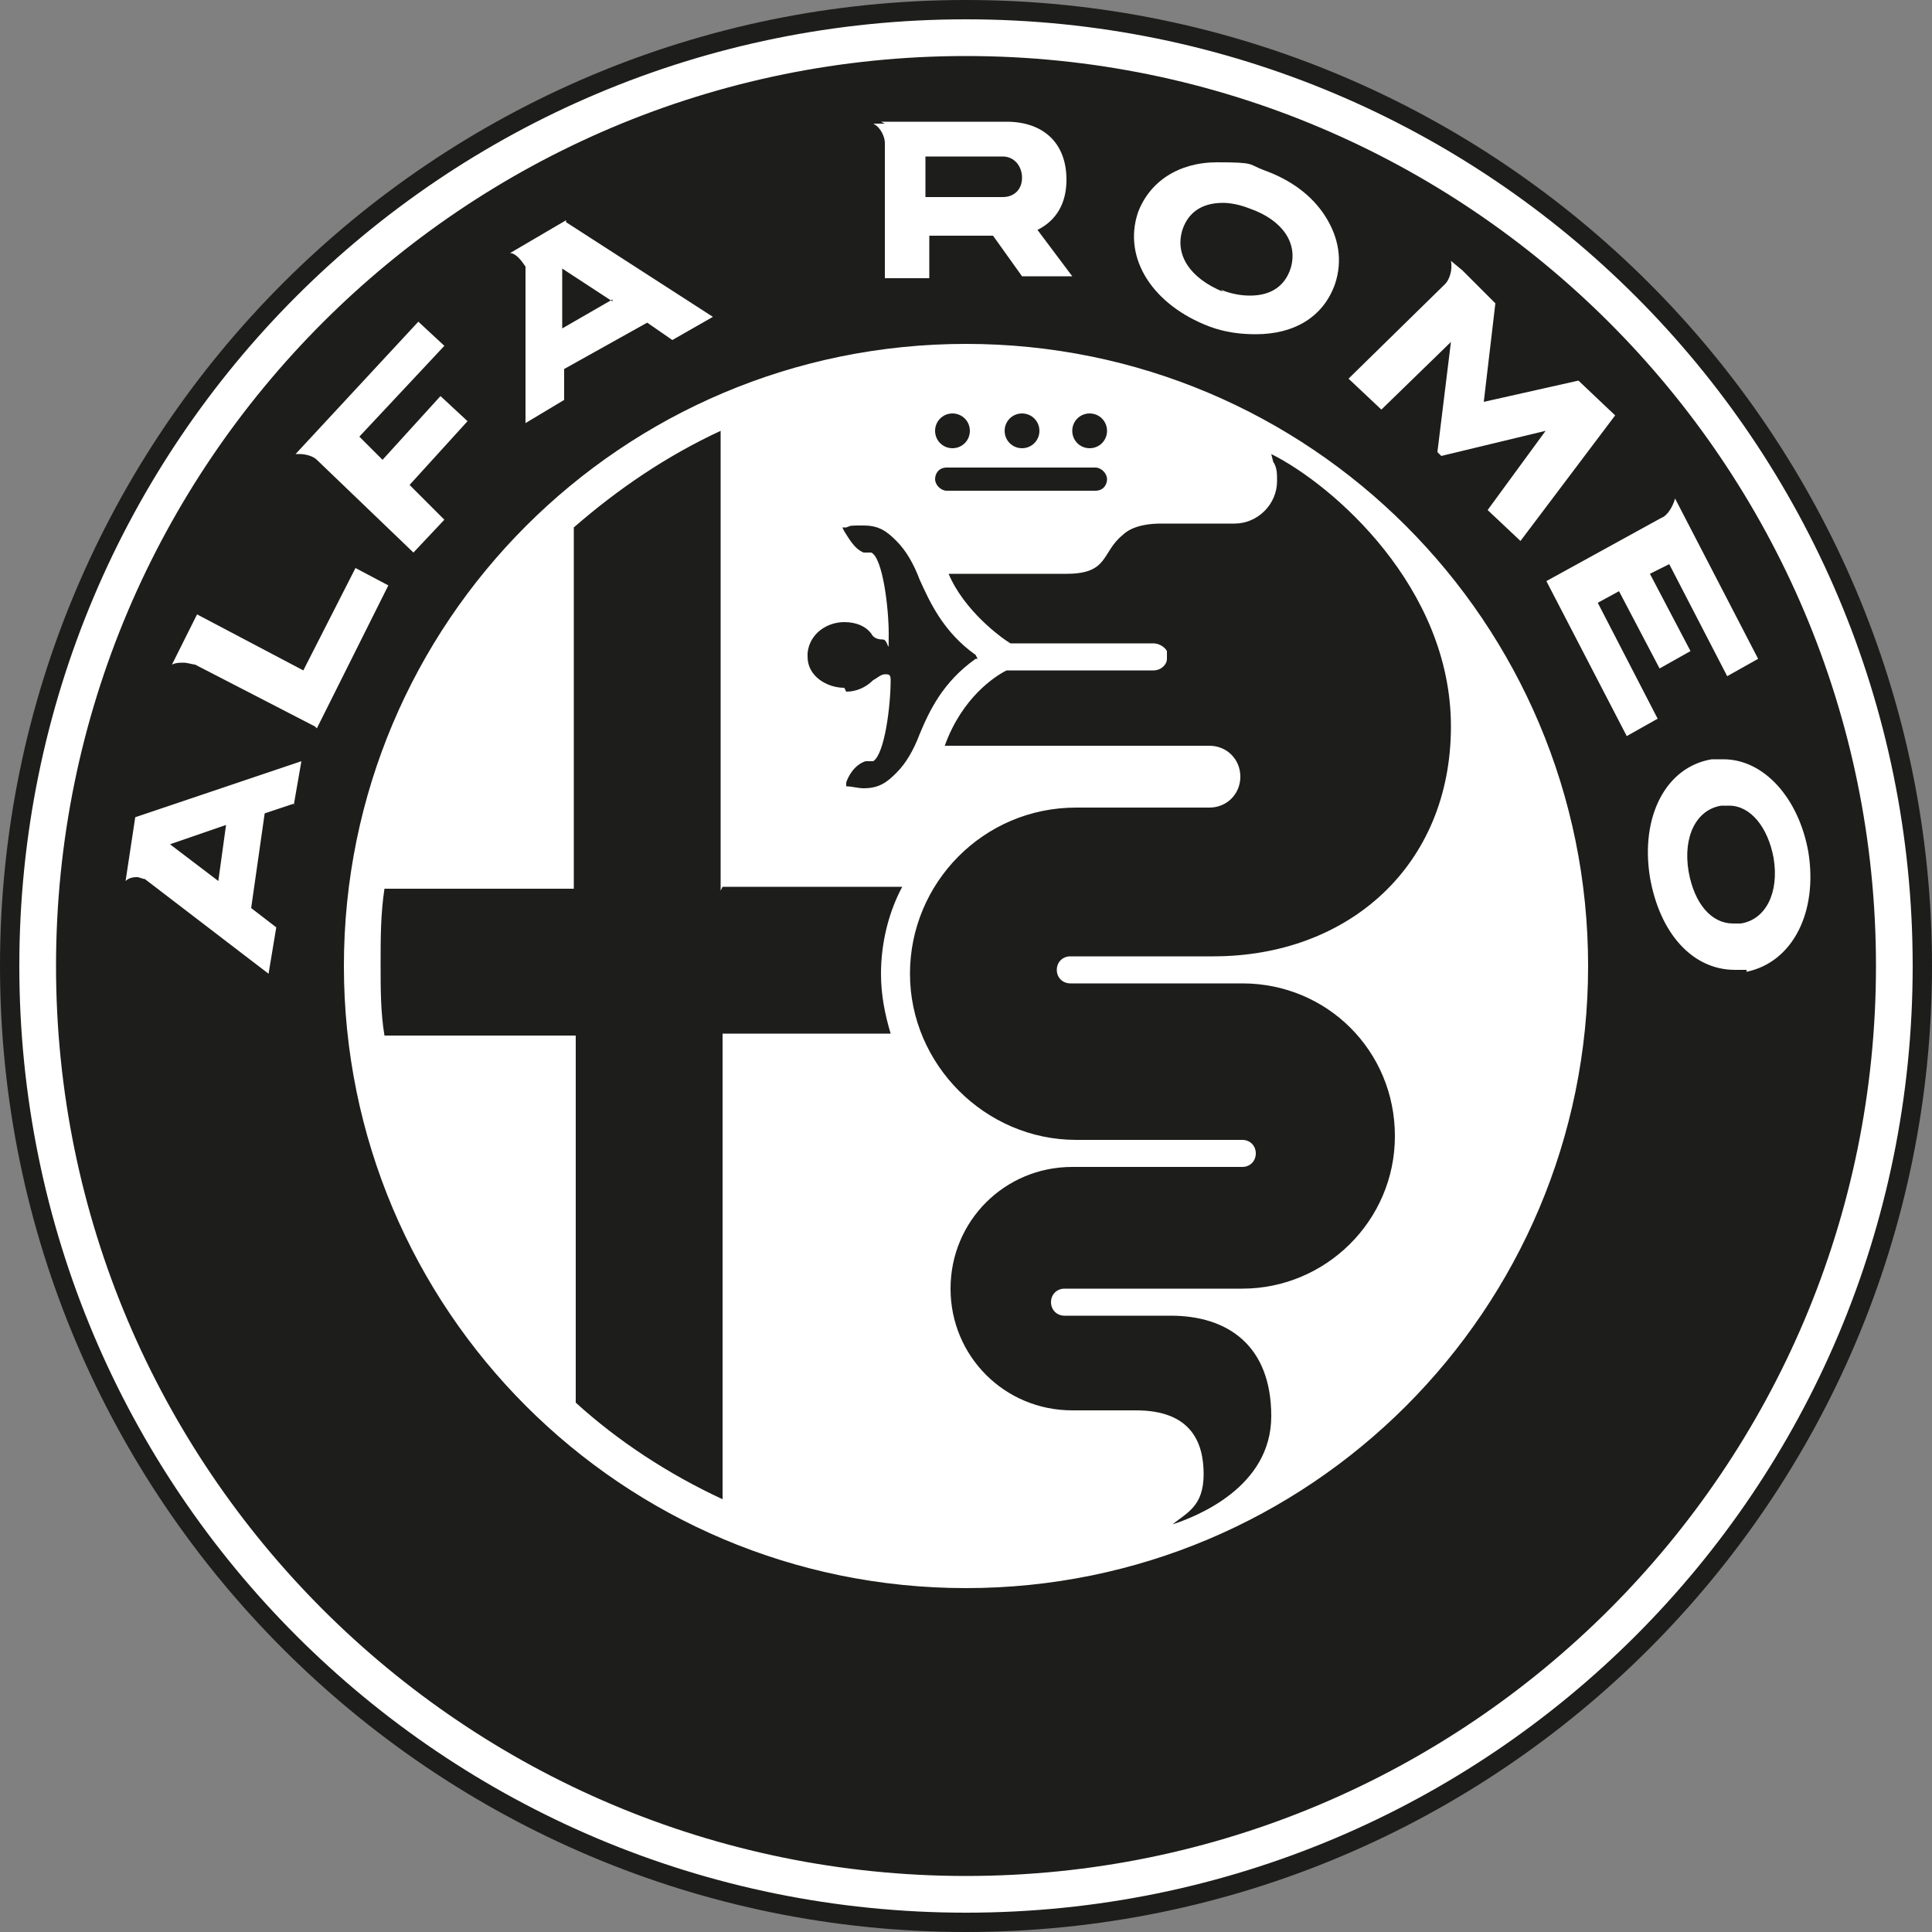
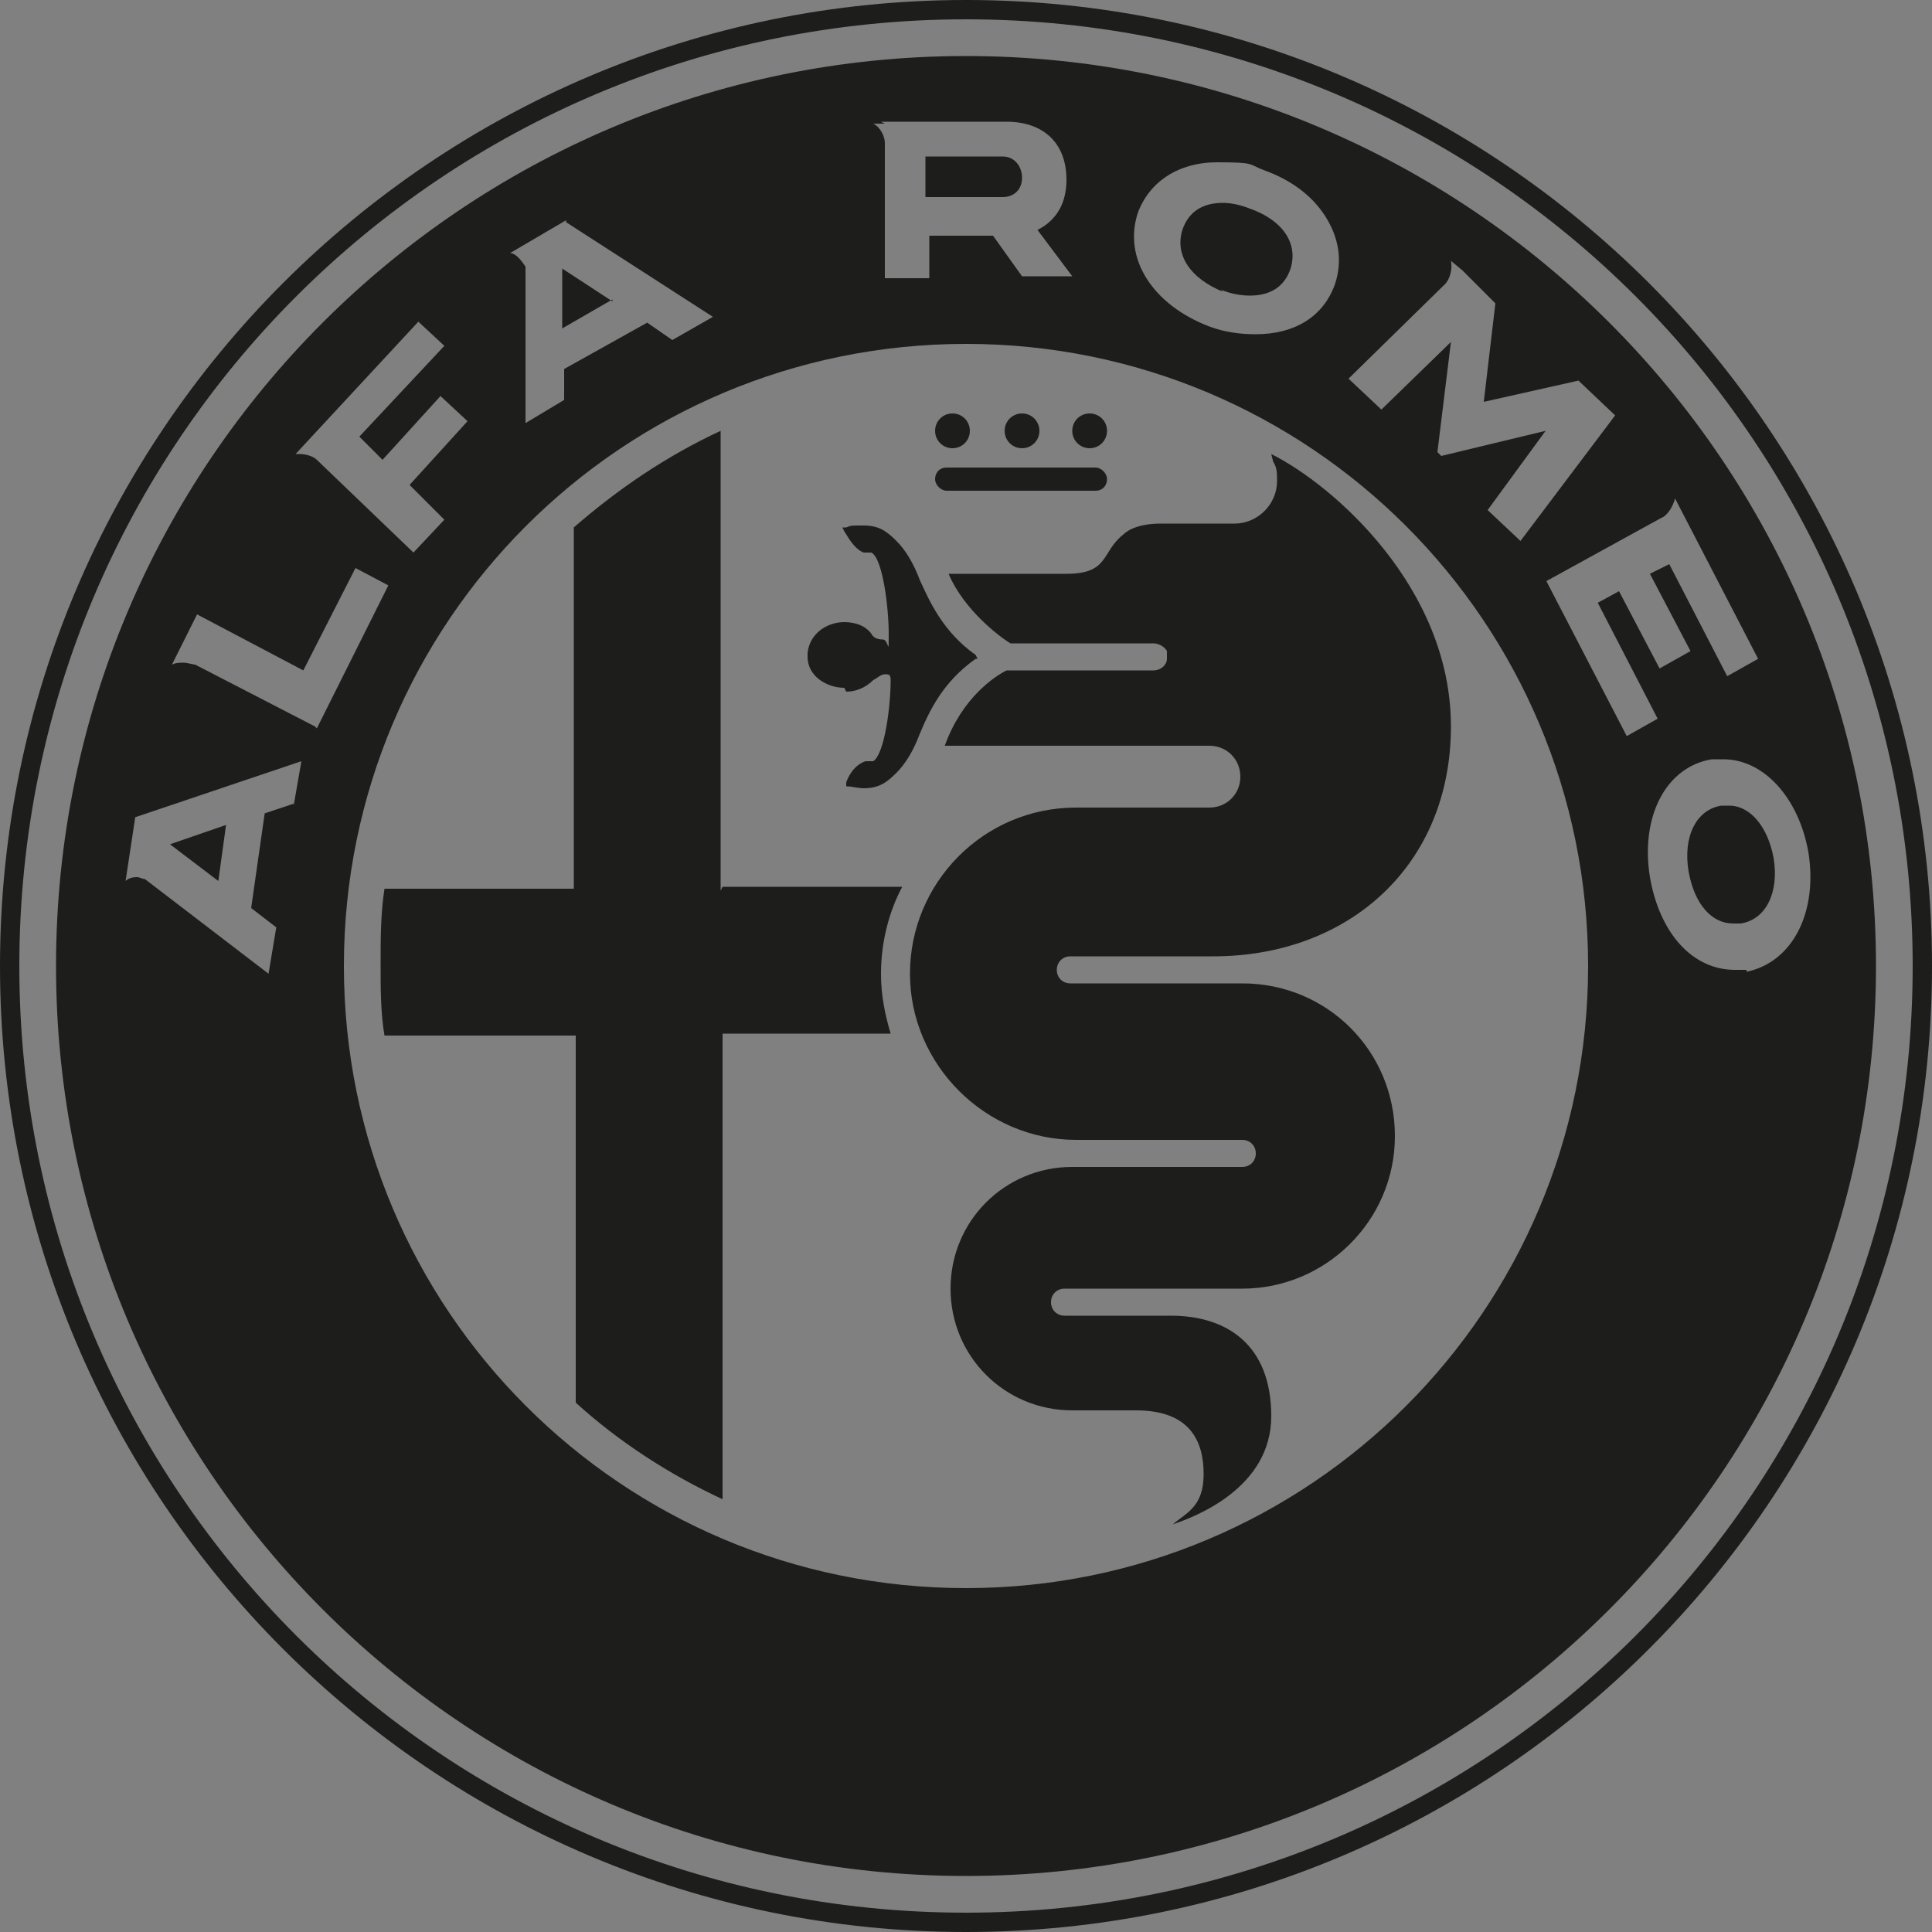
<svg xmlns="http://www.w3.org/2000/svg" version="1.1" viewBox="0 0 100 100">
  <rect x="0" y="0" width="100" height="100" fill="#808080" stroke="none" />
  <defs>
    <style>
      .cls-1 {
        fill: #1d1d1b;
      }

      .cls-2 {
        fill: #fff;
      }
    </style>
  </defs>
  <g>
    <g id="Layer_1">
      <g id="Warstwa_1">
-         <path class="cls-2" d="M50,.4C22.6.4.4,22.6.4,50s22.2,49.6,49.6,49.6,49.6-22.2,49.6-49.6S77.4.4,50,.4Z" />
        <path class="cls-1" d="M11.7,42.7l-2.9,1,2.5,1.9s.4-2.9.4-2.9ZM31.7,15.6l-2.6-1.7v3.1c0,0,2.6-1.5,2.6-1.5h0ZM51.9,10.2c.6,0,1-.4,1-1s-.4-1.1-1-1.1h-4s0,2.1,0,2.1h3.9s0,0,0,0ZM63.2,15c.5.2,1,.3,1.5.3,1.1,0,1.8-.5,2.1-1.4.4-1.3-.4-2.5-2.1-3.1-.5-.2-1-.3-1.4-.3-1.1,0-1.8.5-2.1,1.4-.4,1.3.4,2.5,2.1,3.2h0ZM37.3,46.1v-23.8c-2.8,1.3-5.3,3-7.6,5v18.7h-9.8c-.2,1.3-.2,2.6-.2,3.9s0,2.5.2,3.7h9.9v19c2.2,2,4.8,3.7,7.6,5v-24.1h8.7c-.3-1-.5-2-.5-3.1,0-1.6.4-3.2,1.1-4.5h-9.3ZM65.9,23.9c.2.3.2.6.2,1,0,1.2-1,2.2-2.2,2.2h-3.8c-1.1,0-1.7.3-2,.6-1.1.9-.7,2-2.9,2h-6.1c.8,1.9,2.7,3.3,3.2,3.6h7.4c.3,0,.6.2.7.4,0,0,0,.2,0,.3s0,0,0,.1c0,.3-.3.6-.7.6h-7.6c-.6.3-2.3,1.4-3.2,3.9h13.7c.9,0,1.6.7,1.6,1.6s-.7,1.6-1.6,1.6h-6.9c-4.8,0-8.6,3.9-8.6,8.6s3.9,8.6,8.6,8.6h8.6c.4,0,.7.3.7.7s-.3.7-.7.7h-8.8c-3.5,0-6.3,2.8-6.3,6.3s2.8,6.3,6.3,6.3h3.3c2.8,0,3.5,1.6,3.5,3.3s-.9,2-1.6,2.6c1.2-.4,5.1-1.9,5.1-5.6s-2.3-5.2-5.2-5.2h-5.5c-.4,0-.7-.3-.7-.7s.3-.7.7-.7h9.2c4.3,0,7.9-3.5,7.9-7.9s-3.5-7.9-7.9-7.9h-8.9c-.4,0-.7-.3-.7-.7s.3-.7.7-.7h7.4c7,0,12.3-4.7,12.3-11.9s-6.1-12.5-9.3-14.1h0ZM56.4,23.2c.5,0,.9-.4.9-.9s-.4-.9-.9-.9-.9.4-.9.9.4.9.9.9ZM89.4,41.7c-.1,0-.2,0-.3,0-1.3.2-2,1.6-1.7,3.4.3,1.7,1.2,2.7,2.3,2.7s.2,0,.4,0c1.3-.2,2-1.6,1.7-3.4-.3-1.6-1.2-2.7-2.3-2.7h0ZM50,0C22.4,0,0,22.4,0,50s22.4,50,50,50,50-22.4,50-50S77.6,0,50,0ZM50,99C22.9,99,1,77.1,1,50S22.9,1,50,1s49,21.9,49,49-21.9,49-49,49ZM50,2.9C24,2.9,2.9,24,2.9,50s21.1,47.1,47.1,47.1,47.1-21.1,47.1-47.1S76,2.9,50,2.9ZM74.8,14.7c.2-.2.4-.7.3-1.2l.6.5h0s1.7,1.7,1.7,1.7l-.6,5.1,4.9-1.1,1.9,1.8-4.9,6.5-1.7-1.6,3-4.1-5.4,1.3-.2-.2.7-5.7-3.6,3.5-1.7-1.6,5-4.9h0ZM58.9,11c.6-1.6,2.1-2.6,4.1-2.6s1.6.1,2.4.4c1.4.5,2.5,1.3,3.2,2.4.7,1.1.9,2.3.5,3.5-.6,1.7-2.1,2.6-4.1,2.6h0c-.8,0-1.6-.1-2.4-.4-2.9-1.1-4.5-3.5-3.7-5.9h0ZM45.6,6.3h6.5c1.9,0,3.1,1.1,3.1,3,0,1.2-.5,2.1-1.5,2.6h0s1.8,2.4,1.8,2.4h-2.6s-1.5-2.1-1.5-2.1h-3.3s0,2.2,0,2.2h-2.3s0-7,0-7c0-.3-.2-.8-.6-1h.6ZM29.3,11.5l7.6,4.9-2.1,1.2-1.3-.9-4.3,2.4v1.6s-2,1.2-2,1.2v-8.1c-.2-.3-.5-.7-.8-.7l2.9-1.7h0ZM21.6,16.6l1.4,1.3-4.4,4.7,1.2,1.2,3-3.3,1.4,1.3-3,3.3,1.8,1.8-1.6,1.7-5-4.8c-.2-.2-.6-.3-.9-.3s-.1,0-.2,0l6.4-6.9h0ZM15.2,41.6l-1.5.5-.7,4.9,1.3,1-.4,2.4-6.4-4.9c-.1,0-.3-.1-.4-.1s-.4,0-.6.2l.5-3.3,8.6-2.9-.4,2.3h0ZM16.3,37.6l-6.2-3.2c-.1,0-.4-.1-.6-.1s-.4,0-.6.1l1.3-2.6,5.5,2.9,2.7-5.3,1.7.9-3.7,7.4h0ZM50,82.2c-17.8,0-32.2-14.4-32.2-32.2s14.4-32.2,32.2-32.2,32.2,14.4,32.2,32.2-14.4,32.2-32.2,32.2h0ZM80,30.1l6-3.3c.3-.1.6-.6.7-1l4.3,8.3-1.6.9-3-5.8-1,.5,2.1,4-1.6.9-2.1-4-1.1.6,3.1,6-1.6.9-4.2-8.1h0ZM90.4,50.2c-.2,0-.4,0-.6,0-2.2,0-3.9-1.9-4.4-4.8-.5-3.1.8-5.7,3.2-6.1.2,0,.4,0,.6,0,2.1,0,3.9,2,4.4,4.8.5,3.1-.8,5.7-3.2,6.2h0ZM56.7,24.2h-7.7c-.4,0-.6.3-.6.6s.3.6.6.6h7.7c.4,0,.6-.3.6-.6s-.3-.6-.6-.6ZM43.8,35.8c.5,0,1-.2,1.4-.6.2-.1.4-.3.6-.3s.3,0,.3.3c0,1.3-.3,3.8-.9,4.2h-.3s0,0-.1,0c-.6.2-.9.8-1,1.1v.2c-.1,0,0,0,0,0,.3,0,.6.1.9.1.8,0,1.2-.3,1.7-.8.5-.5.9-1.2,1.2-2,.5-1.2,1.2-2.7,2.9-3.9h.1c0,0-.1-.2-.1-.2-1.7-1.2-2.4-2.8-2.9-3.9-.3-.8-.7-1.5-1.2-2-.5-.5-.9-.8-1.7-.8s-.6,0-.9.1h-.2s.1.2.1.2c.2.3.5.9,1,1.1,0,0,0,0,.1,0h.3c.6.3.9,2.9.9,4.2s0,.3-.3.3-.5-.1-.6-.3c-.3-.4-.8-.6-1.4-.6-.9,0-1.8.6-1.9,1.6h0v.2c0,1,1,1.6,1.9,1.6h0ZM52.9,23.2c.5,0,.9-.4.9-.9s-.4-.9-.9-.9-.9.4-.9.9.4.9.9.9ZM49.3,23.2c.5,0,.9-.4.9-.9s-.4-.9-.9-.9-.9.4-.9.9.4.9.9.9Z" />
      </g>
    </g>
  </g>
</svg>